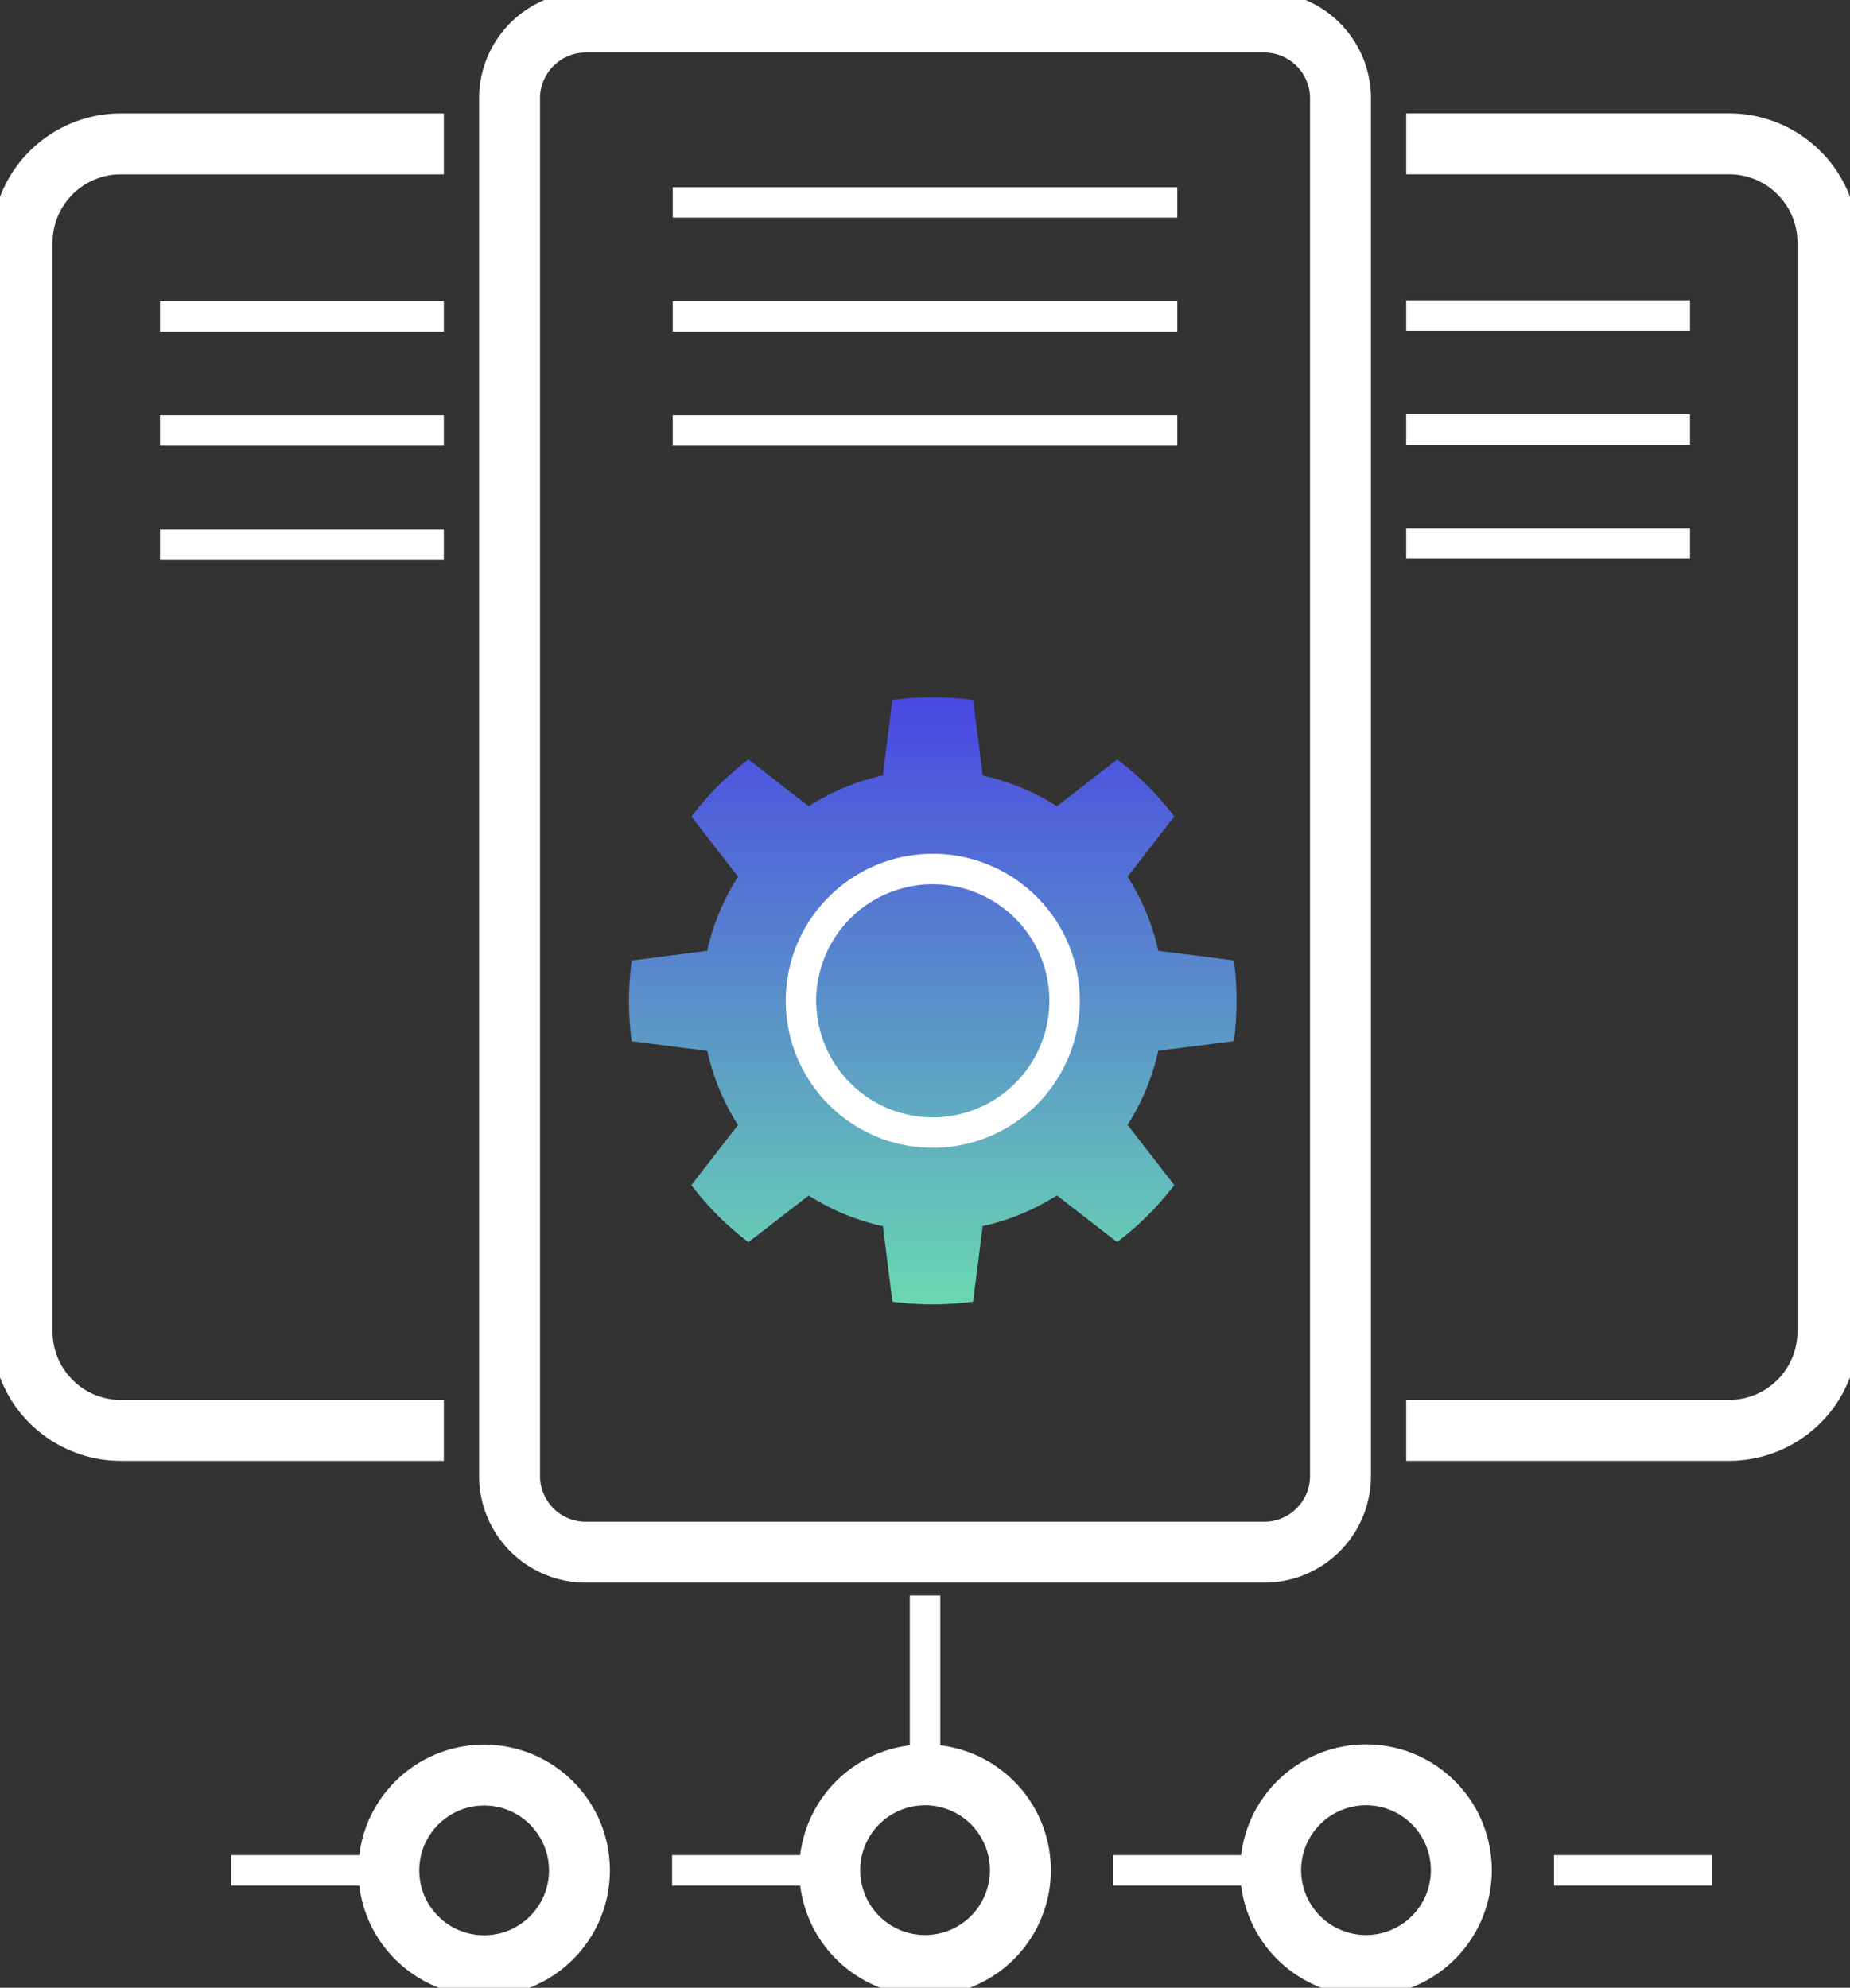
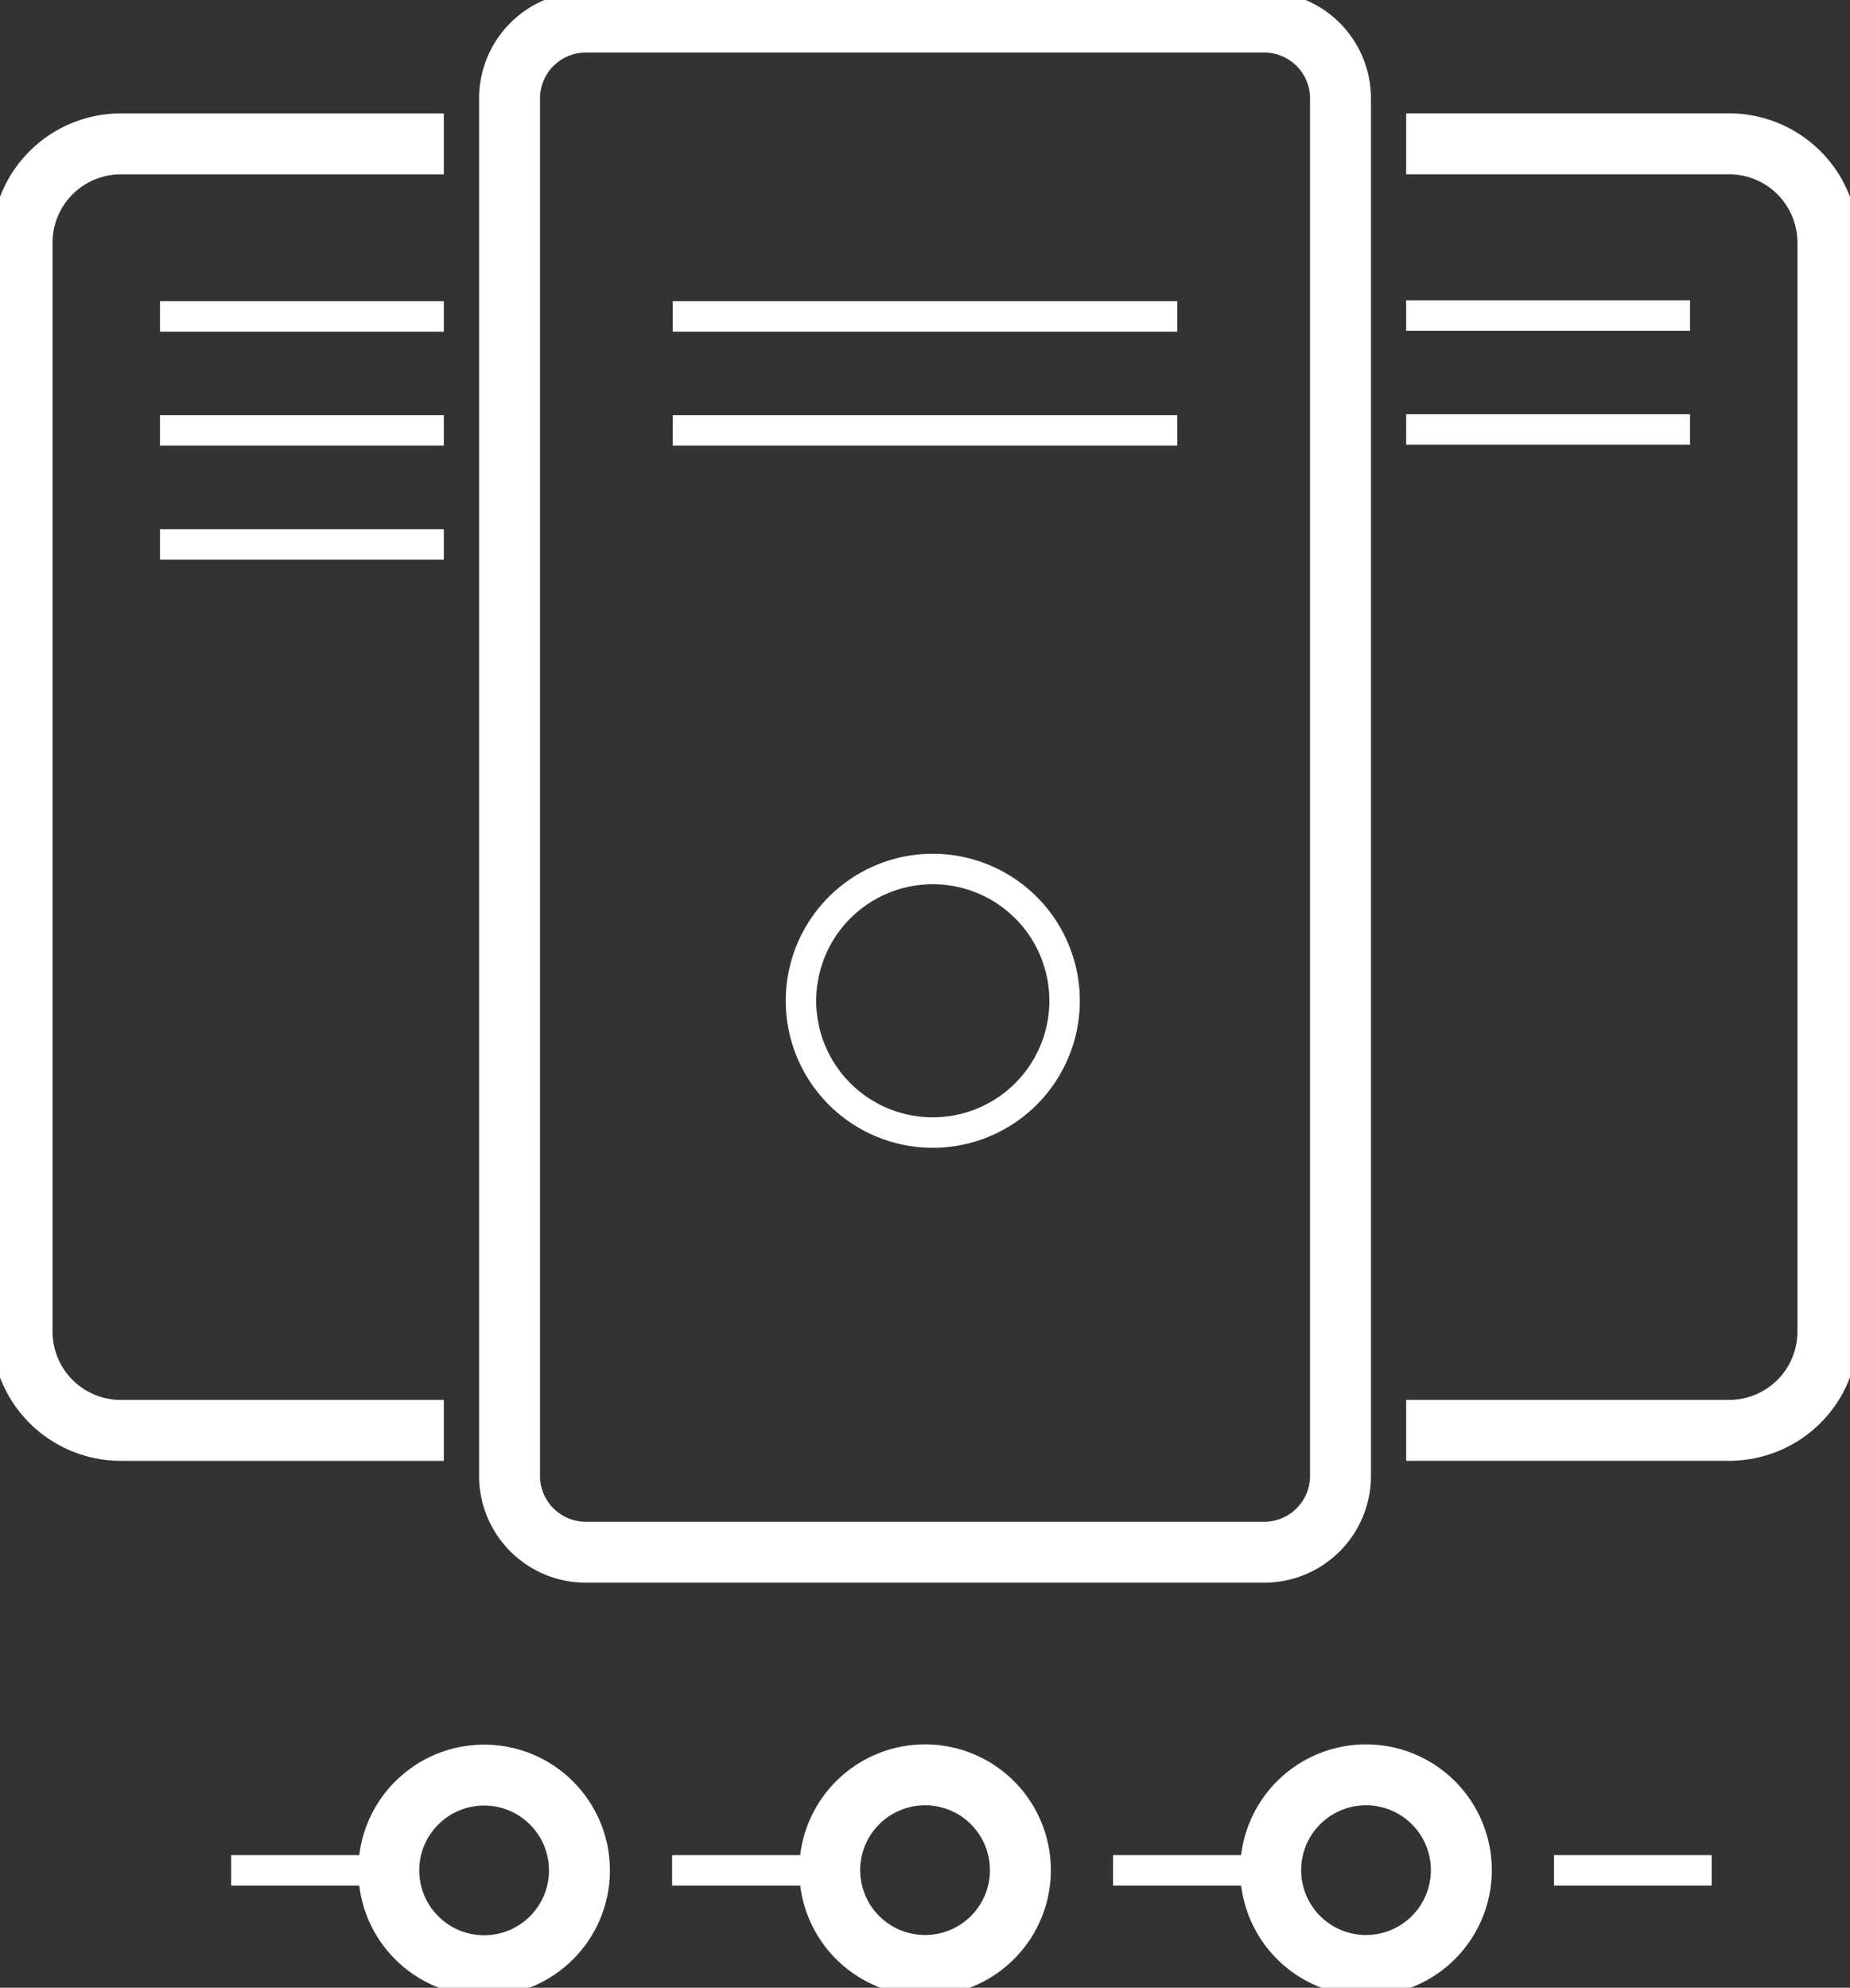
<svg xmlns="http://www.w3.org/2000/svg" width="45.547" height="48.948" viewBox="0 0 45.547 48.948">
  <rect x="0" y="0" width="45.547" height="48.948" fill="#333333" stroke="none" />
  <defs>
    <clipPath id="clip-path">
      <rect id="Rectangle_15288" data-name="Rectangle 15288" width="45.547" height="48.948" fill="none" stroke="#fff" stroke-width="1" />
    </clipPath>
    <linearGradient id="linear-gradient" x1="0.5" x2="0.5" y2="1" gradientUnits="objectBoundingBox">
      <stop offset="0" stop-color="#4a47e3" />
      <stop offset="1" stop-color="#6ad8b1" />
    </linearGradient>
  </defs>
  <g id="Batch_procesing" data-name="Batch procesing" transform="translate(0 0)">
    <g id="Group_103653" data-name="Group 103653" transform="translate(0 0)" clip-path="url(#clip-path)">
      <path id="Path_95741" data-name="Path 95741" d="M1.879,0h16.7a1.879,1.879,0,0,1,1.879,1.879V35.8a1.879,1.879,0,0,1-1.879,1.879H1.879A1.879,1.879,0,0,1,0,35.8V1.879A1.879,1.879,0,0,1,1.879,0Z" transform="translate(12.545 0.544)" fill="none" stroke="#fff" stroke-width="1.5" />
      <path id="Path_95737" data-name="Path 95737" d="M47.726,36.563h7.951a2.432,2.432,0,0,0,2.432-2.432V7.315a2.432,2.432,0,0,0-2.432-2.432H47.726" transform="translate(-13.106 -1.341)" fill="none" stroke="#fff" stroke-width="1.5" />
      <path id="Path_95738" data-name="Path 95738" d="M11.133,4.884H3.182A2.432,2.432,0,0,0,.75,7.316V34.132a2.432,2.432,0,0,0,2.432,2.432h7.951" transform="translate(-0.206 -1.341)" fill="none" stroke="#fff" stroke-width="1.5" />
-       <line id="Line_1255" data-name="Line 1255" x2="12.422" transform="translate(16.562 4.985)" fill="none" stroke="#fff" stroke-width="0.75" />
      <line id="Line_1256" data-name="Line 1256" x2="12.422" transform="translate(16.562 7.792)" fill="none" stroke="#fff" stroke-width="0.75" />
      <line id="Line_1257" data-name="Line 1257" x2="12.422" transform="translate(16.562 10.599)" fill="none" stroke="#fff" stroke-width="0.75" />
      <line id="Line_1258" data-name="Line 1258" x2="6.988" transform="translate(34.62 7.769)" fill="none" stroke="#fff" stroke-width="0.75" />
      <line id="Line_1259" data-name="Line 1259" x2="6.988" transform="translate(34.62 10.576)" fill="none" stroke="#fff" stroke-width="0.75" />
-       <line id="Line_1260" data-name="Line 1260" x2="6.988" transform="translate(34.62 13.383)" fill="none" stroke="#fff" stroke-width="0.75" />
      <line id="Line_1261" data-name="Line 1261" x2="6.988" transform="translate(3.939 7.792)" fill="none" stroke="#fff" stroke-width="0.75" />
      <line id="Line_1262" data-name="Line 1262" x2="6.988" transform="translate(3.939 10.599)" fill="none" stroke="#fff" stroke-width="0.75" />
      <line id="Line_1263" data-name="Line 1263" x2="6.988" transform="translate(3.939 13.406)" fill="none" stroke="#fff" stroke-width="0.75" />
-       <line id="Line_1264" data-name="Line 1264" y2="4.422" transform="translate(22.775 39.288)" fill="none" stroke="#fff" stroke-width="0.75" />
      <path id="Path_95739" data-name="Path 95739" d="M32.855,62.6a2.347,2.347,0,1,1-2.347-2.347A2.346,2.346,0,0,1,32.855,62.6Z" transform="translate(-7.733 -16.548)" fill="none" stroke="#fff" stroke-width="1.5" />
      <circle id="Ellipse_1530" data-name="Ellipse 1530" cx="2.347" cy="2.347" r="2.347" transform="translate(9.572 43.711)" fill="none" stroke="#fff" stroke-width="1.5" />
      <path id="Path_95740" data-name="Path 95740" d="M47.821,62.6a2.347,2.347,0,1,1-2.347-2.347A2.346,2.346,0,0,1,47.821,62.6Z" transform="translate(-11.843 -16.548)" fill="none" stroke="#fff" stroke-width="1.5" />
      <line id="Line_1265" data-name="Line 1265" x1="3.881" transform="translate(5.691 46.057)" fill="none" stroke="#fff" stroke-width="0.75" />
      <line id="Line_1266" data-name="Line 1266" x1="3.881" transform="translate(16.547 46.057)" fill="none" stroke="#fff" stroke-width="0.75" />
      <line id="Line_1267" data-name="Line 1267" x1="3.881" transform="translate(27.403 46.057)" fill="none" stroke="#fff" stroke-width="0.75" />
      <line id="Line_1268" data-name="Line 1268" x1="3.881" transform="translate(38.259 46.057)" fill="none" stroke="#fff" stroke-width="0.75" />
      <g id="Group_103655" data-name="Group 103655" transform="translate(-97.421 51.498)">
-         <path id="Path_95742" data-name="Path 95742" d="M13.8,38.652a7.346,7.346,0,0,0-1.405-1.405L10.91,38.4a5.656,5.656,0,0,0-1.826-.756l-.236-1.861a7.532,7.532,0,0,0-1.987,0L6.624,37.64A5.66,5.66,0,0,0,4.8,38.4L3.315,37.247a7.637,7.637,0,0,0-.75.655,7.514,7.514,0,0,0-.654.75l1.148,1.483A5.649,5.649,0,0,0,2.3,41.961L.441,42.2a7.529,7.529,0,0,0,0,1.987l1.861.237a5.649,5.649,0,0,0,.756,1.826L1.91,47.73a7.514,7.514,0,0,0,.654.75,7.638,7.638,0,0,0,.75.655L4.8,47.987a5.659,5.659,0,0,0,1.826.755L6.86,50.6a7.492,7.492,0,0,0,1.987,0l.236-1.861a5.654,5.654,0,0,0,1.826-.755l1.483,1.148A7.346,7.346,0,0,0,13.8,47.73L12.65,46.247a5.649,5.649,0,0,0,.756-1.826l1.861-.237a7.529,7.529,0,0,0,0-1.987l-1.861-.237a5.649,5.649,0,0,0-.756-1.826Z" transform="translate(112.532 -70.045)" fill="url(#linear-gradient)" />
        <path id="Path_95743" data-name="Path 95743" d="M15.644,47.737A3.245,3.245,0,1,1,12.4,44.492,3.245,3.245,0,0,1,15.644,47.737Z" transform="translate(107.987 -74.591)" fill="none" stroke="#fff" stroke-width="0.75" />
      </g>
    </g>
  </g>
</svg>